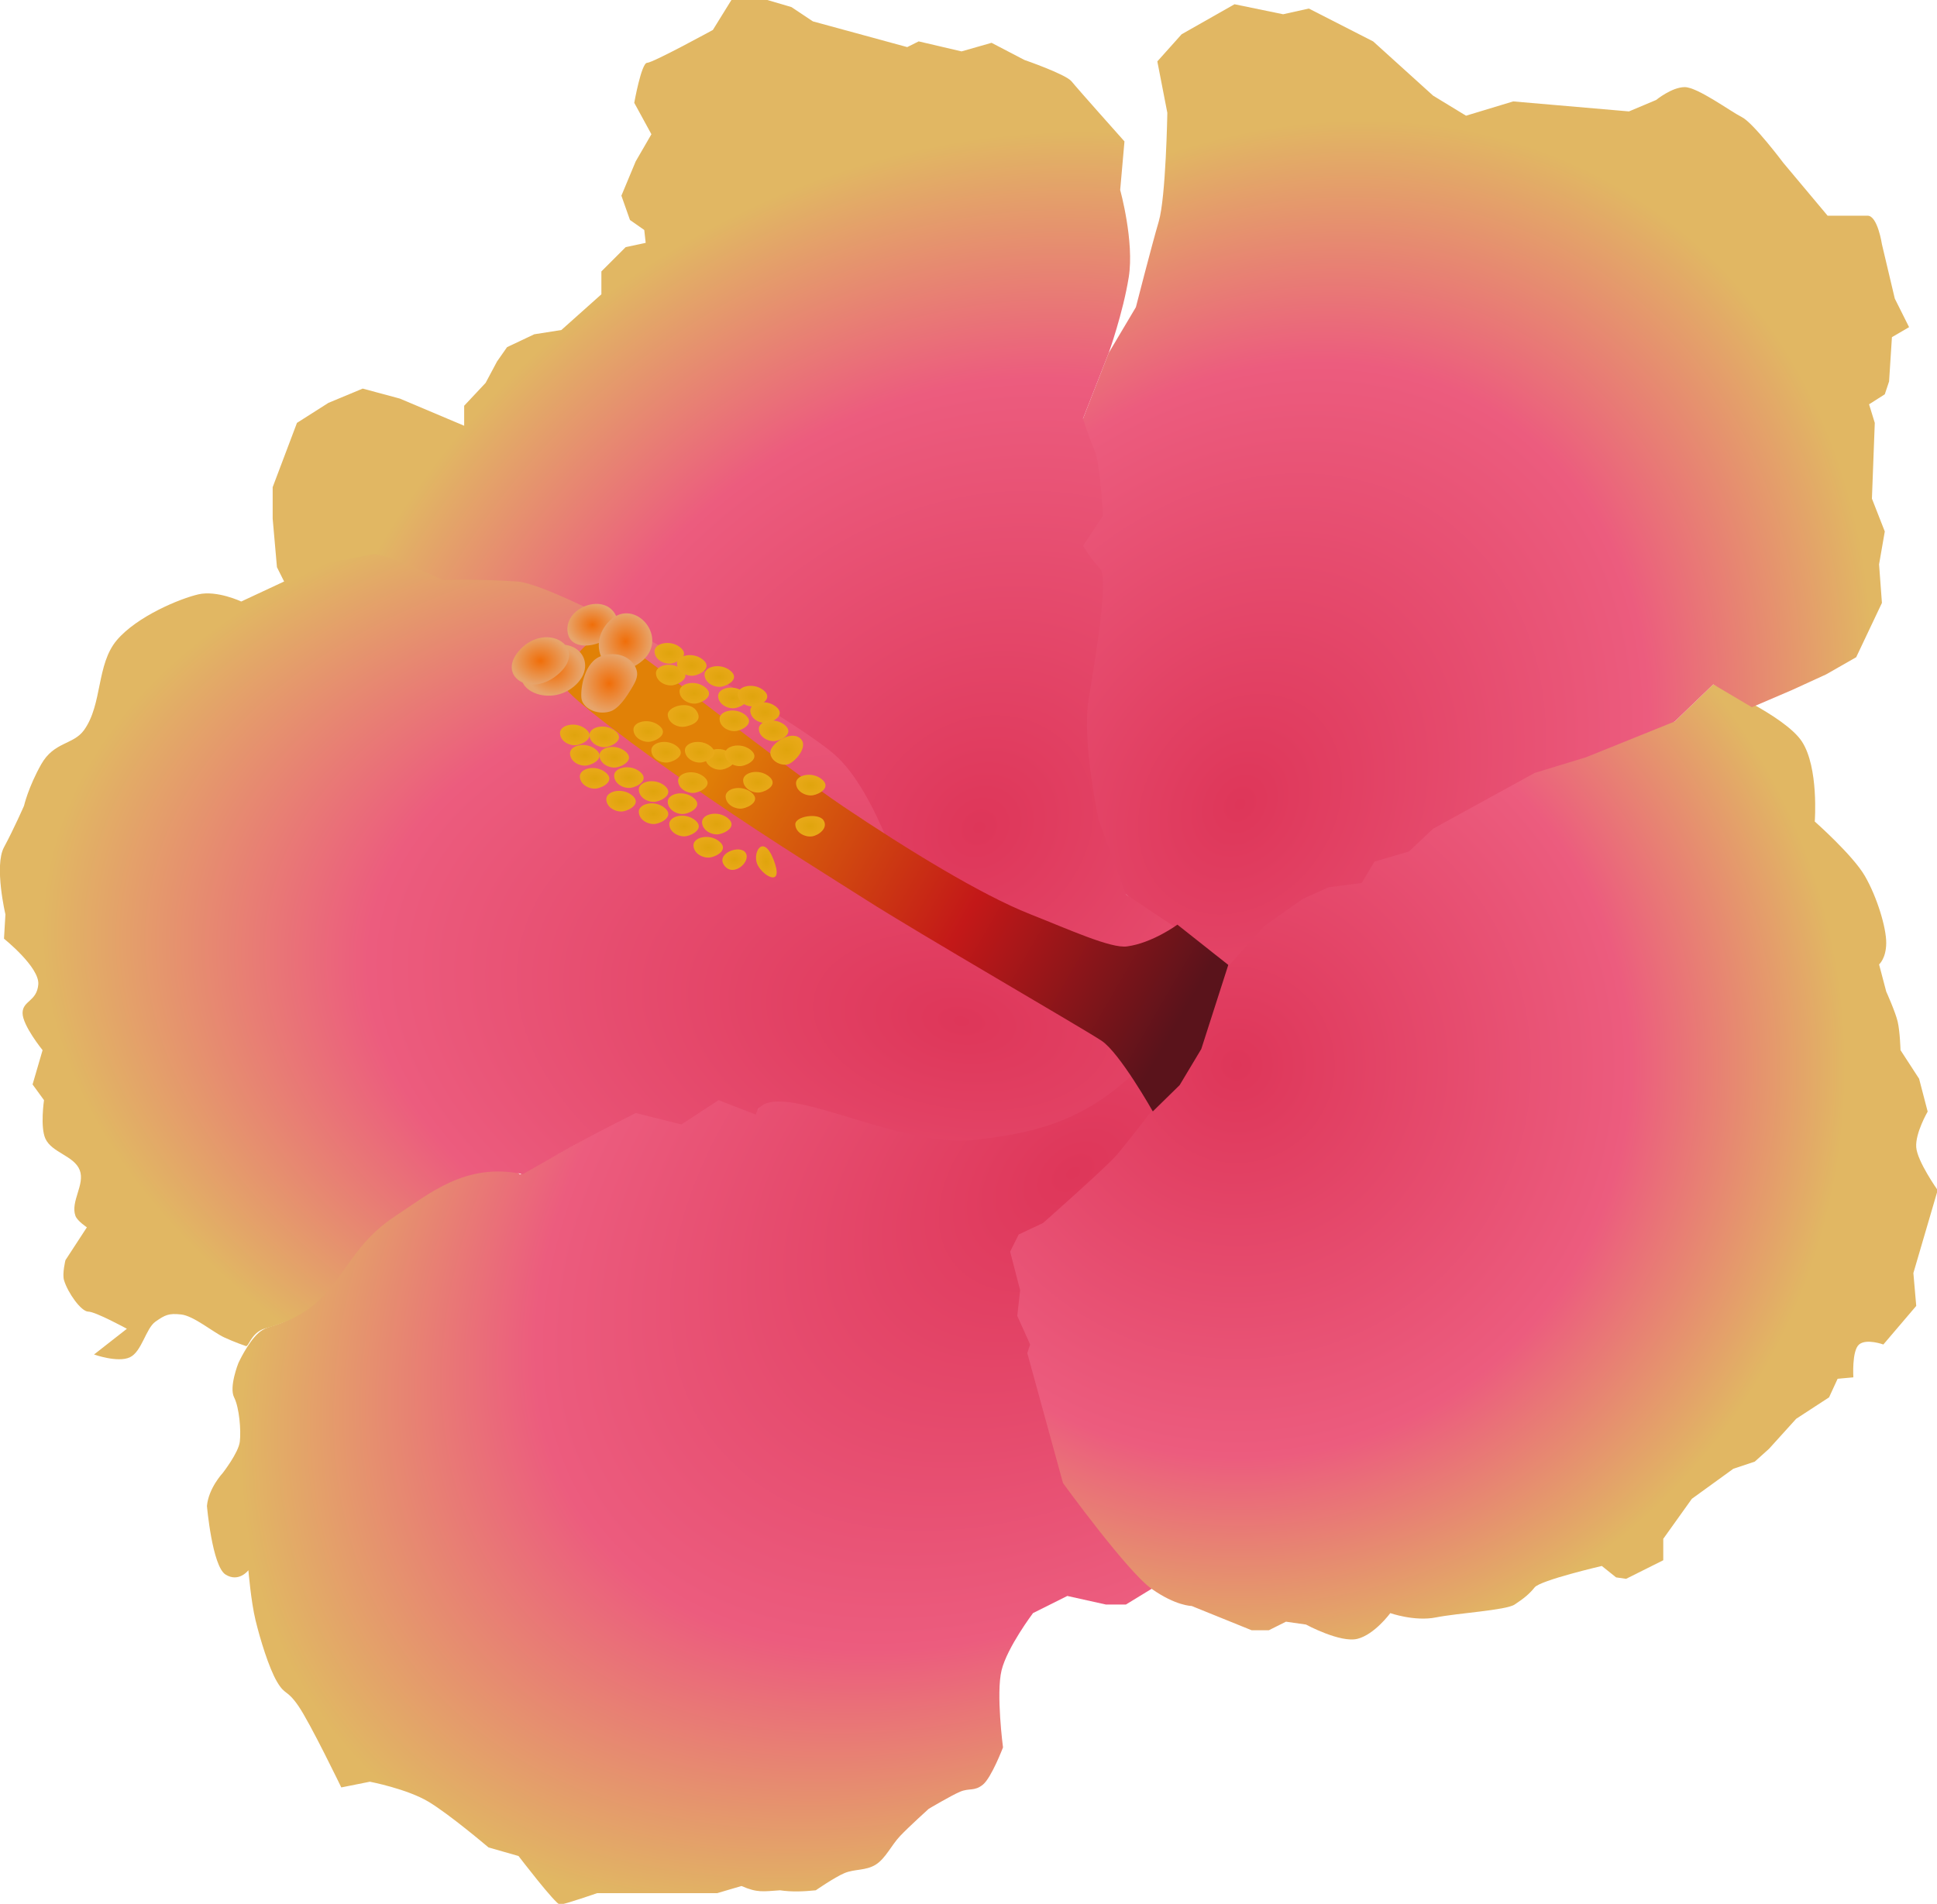
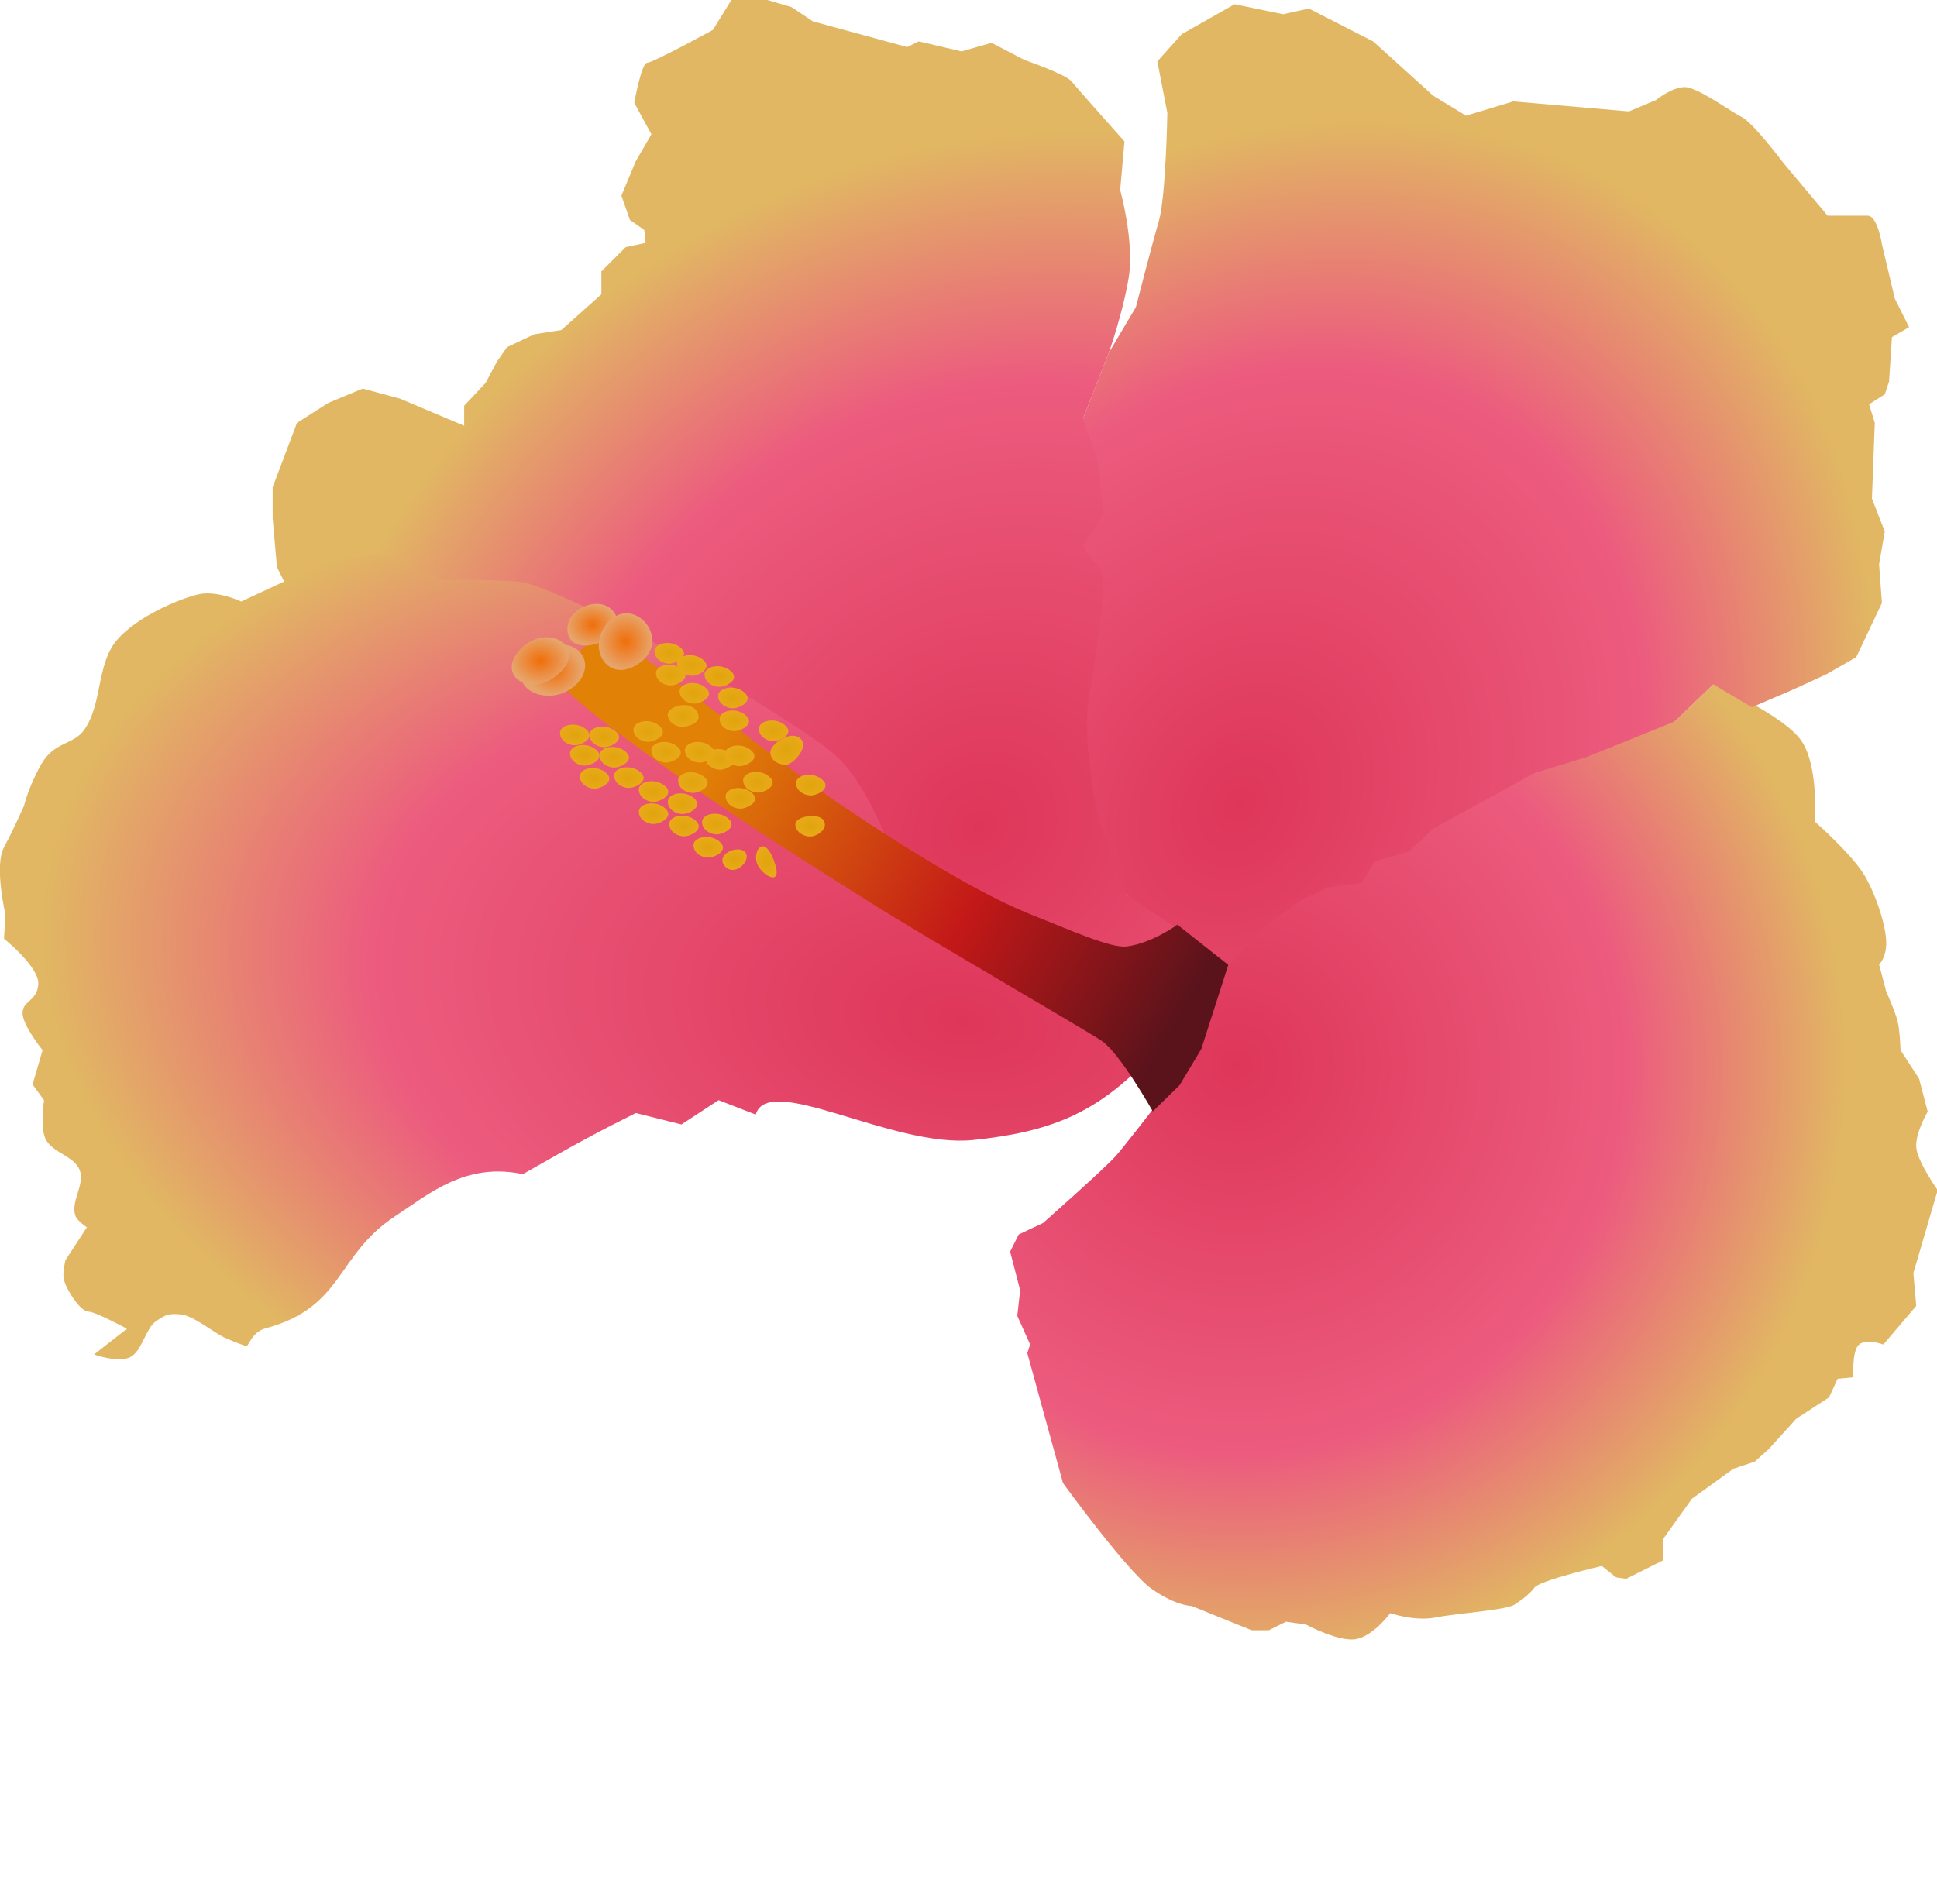
<svg xmlns="http://www.w3.org/2000/svg" xmlns:ns1="http://www.inkscape.org/namespaces/inkscape" xmlns:ns2="http://sodipodi.sourceforge.net/DTD/sodipodi-0.dtd" xmlns:xlink="http://www.w3.org/1999/xlink" width="136.779mm" height="134.472mm" viewBox="0 0 136.779 134.472" version="1.1" id="svg8" ns1:version="0.92.2 (5c3e80d, 2017-08-06)" ns2:docname="hybiscus.svg">
  <defs id="defs2">
    <linearGradient ns1:collect="always" id="linearGradient6151">
      <stop style="stop-color:#5a131b;stop-opacity:1" offset="0" id="stop6147" />
      <stop id="stop6155" offset="0.439" style="stop-color:#c31818;stop-opacity:1" />
      <stop style="stop-color:#e18106;stop-opacity:1" offset="1" id="stop6149" />
    </linearGradient>
    <linearGradient ns1:collect="always" id="linearGradient5211">
      <stop style="stop-color:#e0a40d;stop-opacity:1" offset="0" id="stop5207" />
      <stop style="stop-color:#e9a919;stop-opacity:1" offset="1" id="stop5209" />
    </linearGradient>
    <linearGradient ns1:collect="always" id="linearGradient4860">
      <stop style="stop-color:#f06e09;stop-opacity:1" offset="0" id="stop4856" />
      <stop style="stop-color:#e7a56c;stop-opacity:1" offset="1" id="stop4858" />
    </linearGradient>
    <linearGradient ns1:collect="always" id="linearGradient4524">
      <stop style="stop-color:#de3659;stop-opacity:1" offset="0" id="stop4520" />
      <stop id="stop4538" offset="0.645" style="stop-color:#ec5c7e;stop-opacity:1" />
      <stop style="stop-color:#e1b763;stop-opacity:1" offset="1" id="stop4522" />
    </linearGradient>
    <radialGradient ns1:collect="always" xlink:href="#linearGradient4524" id="radialGradient4562" cx="246.221" cy="250.734" fx="246.221" fy="250.734" r="122.794" gradientTransform="matrix(1.061,0.774,-0.771,1.057,182.828,-201.939)" gradientUnits="userSpaceOnUse" />
    <radialGradient ns1:collect="always" xlink:href="#linearGradient4524" id="radialGradient4570" cx="251.669" cy="176.268" fx="251.669" fy="176.268" r="116.193" gradientTransform="matrix(1.104,0.746,-0.924,1.367,136.704,-244.017)" gradientUnits="userSpaceOnUse" />
    <radialGradient ns1:collect="always" xlink:href="#linearGradient4524" id="radialGradient4580" cx="182.727" cy="183.185" fx="182.727" fy="183.185" r="120.734" gradientTransform="matrix(1.226,-1.095,0.948,1.062,-214.978,196.396)" gradientUnits="userSpaceOnUse" />
    <radialGradient ns1:collect="always" xlink:href="#linearGradient4860" id="radialGradient4862" cx="80.415" cy="137.212" fx="80.415" fy="137.212" r="6.761" gradientTransform="matrix(1,0,0,0.835,0,22.666)" gradientUnits="userSpaceOnUse" />
    <radialGradient ns1:collect="always" xlink:href="#linearGradient4860" id="radialGradient4878" cx="89.162" cy="141.683" fx="89.162" fy="141.683" r="7.076" gradientTransform="matrix(1,0,0,1.058,0,-8.288)" gradientUnits="userSpaceOnUse" />
    <radialGradient ns1:collect="always" xlink:href="#linearGradient4860" id="radialGradient4886" cx="84.843" cy="152.728" fx="84.843" fy="152.728" r="7.524" gradientTransform="matrix(1,0,0,1.044,0,-6.711)" gradientUnits="userSpaceOnUse" />
    <radialGradient ns1:collect="always" xlink:href="#linearGradient4860" id="radialGradient4910" cx="70.202" cy="149.345" fx="70.202" fy="149.345" r="7.474" gradientTransform="matrix(1,0,0,0.872,0,19.066)" gradientUnits="userSpaceOnUse" />
    <radialGradient ns1:collect="always" xlink:href="#linearGradient4860" id="radialGradient4918" cx="66.645" cy="146.778" fx="66.645" fy="146.778" r="7.715" gradientTransform="matrix(1,0,0,0.828,0,25.21)" gradientUnits="userSpaceOnUse" />
    <filter ns1:collect="always" style="color-interpolation-filters:sRGB" id="filter4976" x="-0.099" width="1.197" y="-0.119" height="1.239">
      <feGaussianBlur ns1:collect="always" stdDeviation="0.623" id="feGaussianBlur4978" />
    </filter>
    <filter ns1:collect="always" style="color-interpolation-filters:sRGB" id="filter5028" x="-0.101" width="1.202" y="-0.116" height="1.232">
      <feGaussianBlur ns1:collect="always" stdDeviation="0.63" id="feGaussianBlur5030" />
    </filter>
    <filter ns1:collect="always" style="color-interpolation-filters:sRGB" id="filter5080" x="-0.123" width="1.245" y="-0.117" height="1.235">
      <feGaussianBlur ns1:collect="always" stdDeviation="0.756" id="feGaussianBlur5082" />
    </filter>
    <filter ns1:collect="always" style="color-interpolation-filters:sRGB" id="filter5136" x="-0.124" width="1.247" y="-0.117" height="1.233">
      <feGaussianBlur ns1:collect="always" stdDeviation="0.728" id="feGaussianBlur5138" />
    </filter>
    <filter ns1:collect="always" style="color-interpolation-filters:sRGB" id="filter5196" x="-0.11" width="1.22" y="-0.132" height="1.264">
      <feGaussianBlur ns1:collect="always" stdDeviation="0.607" id="feGaussianBlur5198" />
    </filter>
    <radialGradient ns1:collect="always" xlink:href="#linearGradient5211" id="radialGradient5213" cx="113.96" cy="150.912" fx="113.96" fy="150.912" r="4.034" gradientTransform="matrix(1,0,0,0.71,0,43.786)" gradientUnits="userSpaceOnUse" />
    <filter ns1:collect="always" style="color-interpolation-filters:sRGB" id="filter5255" x="-0.102" width="1.204" y="-0.146" height="1.291">
      <feGaussianBlur ns1:collect="always" stdDeviation="0.332" id="feGaussianBlur5257" />
    </filter>
    <radialGradient ns1:collect="always" xlink:href="#linearGradient5211" id="radialGradient5273" cx="106.684" cy="147.983" fx="106.684" fy="147.983" r="3.902" gradientTransform="matrix(1,0,0,0.7,0,44.408)" gradientUnits="userSpaceOnUse" />
    <filter ns1:collect="always" style="color-interpolation-filters:sRGB" id="filter5315" x="-0.102" width="1.204" y="-0.146" height="1.291">
      <feGaussianBlur ns1:collect="always" stdDeviation="0.332" id="feGaussianBlur5317" />
    </filter>
    <radialGradient ns1:collect="always" xlink:href="#linearGradient5211" id="radialGradient5325" cx="100.731" cy="144.77" fx="100.731" fy="144.77" r="4.034" gradientTransform="matrix(1,0,0,0.71,0,42.004)" gradientUnits="userSpaceOnUse" />
    <radialGradient ns1:collect="always" xlink:href="#linearGradient5211" id="radialGradient5393" cx="101.109" cy="150.534" fx="101.109" fy="150.534" r="3.902" gradientTransform="matrix(1,0,0,0.7,0,45.174)" gradientUnits="userSpaceOnUse" />
    <filter ns1:collect="always" style="color-interpolation-filters:sRGB" id="filter5455" x="-0.102" width="1.204" y="-0.146" height="1.291">
      <feGaussianBlur ns1:collect="always" stdDeviation="0.332" id="feGaussianBlur5457" />
    </filter>
    <radialGradient ns1:collect="always" xlink:href="#linearGradient5211" id="radialGradient5469" cx="131.787" cy="170.41" fx="131.787" fy="170.41" r="4.474" gradientTransform="matrix(1,0,0,0.886,0,19.362)" gradientUnits="userSpaceOnUse" />
    <radialGradient ns1:collect="always" xlink:href="#linearGradient5211" id="radialGradient5471" cx="128.323" cy="165.275" fx="128.323" fy="165.275" r="4.034" gradientTransform="matrix(1,0,0,0.71,0,47.954)" gradientUnits="userSpaceOnUse" />
    <radialGradient ns1:collect="always" xlink:href="#linearGradient5211" id="radialGradient5473" cx="126.055" cy="160.456" fx="126.055" fy="160.456" r="4.034" gradientTransform="matrix(1,0,0,0.71,0,46.555)" gradientUnits="userSpaceOnUse" />
    <radialGradient ns1:collect="always" xlink:href="#linearGradient5211" id="radialGradient5475" cx="122.748" cy="156.109" fx="122.748" fy="156.109" r="4.034" gradientTransform="matrix(1,0,0,0.71,0,45.294)" gradientUnits="userSpaceOnUse" />
    <radialGradient ns1:collect="always" xlink:href="#linearGradient5211" id="radialGradient5477" cx="117.551" cy="156.582" fx="117.551" fy="156.582" r="4.034" gradientTransform="matrix(1,0,0,0.71,0,45.431)" gradientUnits="userSpaceOnUse" />
    <radialGradient ns1:collect="always" xlink:href="#linearGradient5211" id="radialGradient5479" cx="107.345" cy="155.353" fx="107.345" fy="155.353" r="4.034" gradientTransform="matrix(1,0,0,0.71,0,45.075)" gradientUnits="userSpaceOnUse" />
    <filter ns1:collect="always" style="color-interpolation-filters:sRGB" id="filter5896" x="-0.125" width="1.251" y="-0.179" height="1.358">
      <feGaussianBlur ns1:collect="always" stdDeviation="0.407" id="feGaussianBlur5898" />
    </filter>
    <filter ns1:collect="always" style="color-interpolation-filters:sRGB" id="filter5908" x="-0.113" width="1.225" y="-0.128" height="1.255">
      <feGaussianBlur ns1:collect="always" stdDeviation="0.407" id="feGaussianBlur5910" />
    </filter>
    <radialGradient ns1:collect="always" xlink:href="#linearGradient5211" id="radialGradient5945" cx="126.403" cy="199.945" fx="126.403" fy="199.945" r="2.73" gradientTransform="matrix(1,0,0,1.504,0,-100.797)" gradientUnits="userSpaceOnUse" />
    <radialGradient ns1:collect="always" xlink:href="#linearGradient5211" id="radialGradient5947" cx="117.995" cy="199.362" fx="117.995" fy="199.362" r="3.217" gradientTransform="matrix(1,0,0,0.842,0,31.449)" gradientUnits="userSpaceOnUse" />
    <radialGradient ns1:collect="always" xlink:href="#linearGradient5211" id="radialGradient5949" cx="111.03" cy="196.08" fx="111.03" fy="196.08" r="3.902" gradientTransform="matrix(1,0,0,0.7,0,58.841)" gradientUnits="userSpaceOnUse" />
    <radialGradient ns1:collect="always" xlink:href="#linearGradient5211" id="radialGradient5951" cx="113.298" cy="189.938" fx="113.298" fy="189.938" r="3.902" gradientTransform="matrix(1,0,0,0.7,0,56.998)" gradientUnits="userSpaceOnUse" />
    <radialGradient ns1:collect="always" xlink:href="#linearGradient5211" id="radialGradient5953" cx="106.967" cy="178.977" fx="106.967" fy="178.977" r="3.902" gradientTransform="matrix(1,0,0,0.7,0,53.709)" gradientUnits="userSpaceOnUse" />
    <radialGradient ns1:collect="always" xlink:href="#linearGradient5211" id="radialGradient5955" cx="104.227" cy="184.552" fx="104.227" fy="184.552" r="3.902" gradientTransform="matrix(1,0,0,0.7,0,55.382)" gradientUnits="userSpaceOnUse" />
    <radialGradient ns1:collect="always" xlink:href="#linearGradient5211" id="radialGradient5957" cx="104.63" cy="190.46" fx="104.63" fy="190.46" r="3.902" gradientTransform="matrix(1,0,0,0.7,0,57.155)" gradientUnits="userSpaceOnUse" />
    <radialGradient ns1:collect="always" xlink:href="#linearGradient5211" id="radialGradient5959" cx="96.573" cy="187.198" fx="96.573" fy="187.198" r="3.902" gradientTransform="matrix(1,0,0,0.7,0,56.176)" gradientUnits="userSpaceOnUse" />
    <radialGradient ns1:collect="always" xlink:href="#linearGradient5211" id="radialGradient5961" cx="96.573" cy="181.339" fx="96.573" fy="181.339" r="3.902" gradientTransform="matrix(1,0,0,0.7,0,54.418)" gradientUnits="userSpaceOnUse" />
    <radialGradient ns1:collect="always" xlink:href="#linearGradient5211" id="radialGradient5963" cx="90.053" cy="177.654" fx="90.053" fy="177.654" r="3.902" gradientTransform="matrix(1,0,0,0.7,0,53.312)" gradientUnits="userSpaceOnUse" />
    <radialGradient ns1:collect="always" xlink:href="#linearGradient5211" id="radialGradient5965" cx="87.974" cy="183.891" fx="87.974" fy="183.891" r="3.902" gradientTransform="matrix(1,0,0,0.7,0,55.183)" gradientUnits="userSpaceOnUse" />
    <radialGradient ns1:collect="always" xlink:href="#linearGradient5211" id="radialGradient5967" cx="80.981" cy="177.843" fx="80.981" fy="177.843" r="3.902" gradientTransform="matrix(1,0,0,0.7,0,53.369)" gradientUnits="userSpaceOnUse" />
    <radialGradient ns1:collect="always" xlink:href="#linearGradient5211" id="radialGradient5969" cx="86.179" cy="172.268" fx="86.179" fy="172.268" r="3.902" gradientTransform="matrix(1,0,0,0.7,0,51.696)" gradientUnits="userSpaceOnUse" />
    <radialGradient ns1:collect="always" xlink:href="#linearGradient5211" id="radialGradient5971" cx="78.378" cy="171.756" fx="78.378" fy="171.756" r="3.902" gradientTransform="matrix(1,0,0,0.7,0,51.542)" gradientUnits="userSpaceOnUse" />
    <radialGradient ns1:collect="always" xlink:href="#linearGradient5211" id="radialGradient5973" cx="83.533" cy="166.882" fx="83.533" fy="166.882" r="3.902" gradientTransform="matrix(1,0,0,0.7,0,50.079)" gradientUnits="userSpaceOnUse" />
    <radialGradient ns1:collect="always" xlink:href="#linearGradient5211" id="radialGradient5975" cx="75.732" cy="166.37" fx="75.732" fy="166.37" r="3.902" gradientTransform="matrix(1,0,0,0.7,0,49.926)" gradientUnits="userSpaceOnUse" />
    <radialGradient ns1:collect="always" xlink:href="#linearGradient5211" id="radialGradient6063" cx="104.41" cy="161.35" fx="104.41" fy="161.35" r="4.084" gradientTransform="matrix(1,0,0,0.704,0,47.736)" gradientUnits="userSpaceOnUse" />
    <radialGradient ns1:collect="always" xlink:href="#linearGradient5211" id="radialGradient6065" cx="117.929" cy="162.629" fx="117.929" fy="162.629" r="3.902" gradientTransform="matrix(1,0,0,0.7,0,48.803)" gradientUnits="userSpaceOnUse" />
    <radialGradient ns1:collect="always" xlink:href="#linearGradient5211" id="radialGradient6067" cx="138.15" cy="179.638" fx="138.15" fy="179.638" r="3.902" gradientTransform="matrix(1,0,0,0.7,0,53.907)" gradientUnits="userSpaceOnUse" />
    <radialGradient ns1:collect="always" xlink:href="#linearGradient5211" id="radialGradient6069" cx="137.974" cy="190.526" fx="137.974" fy="190.526" r="3.914" gradientTransform="matrix(1,0,0,0.692,0,58.592)" gradientUnits="userSpaceOnUse" />
    <radialGradient ns1:collect="always" xlink:href="#linearGradient5211" id="radialGradient6071" cx="119.535" cy="183.135" fx="119.535" fy="183.135" r="3.902" gradientTransform="matrix(1,0,0,0.7,0,54.957)" gradientUnits="userSpaceOnUse" />
    <radialGradient ns1:collect="always" xlink:href="#linearGradient5211" id="radialGradient6073" cx="124.165" cy="178.882" fx="124.165" fy="178.882" r="3.902" gradientTransform="matrix(1,0,0,0.7,0,53.681)" gradientUnits="userSpaceOnUse" />
    <radialGradient ns1:collect="always" xlink:href="#linearGradient5211" id="radialGradient6075" cx="119.346" cy="171.89" fx="119.346" fy="171.89" r="3.902" gradientTransform="matrix(1,0,0,0.7,0,51.582)" gradientUnits="userSpaceOnUse" />
    <radialGradient ns1:collect="always" xlink:href="#linearGradient5211" id="radialGradient6077" cx="108.763" cy="170.945" fx="108.763" fy="170.945" r="3.902" gradientTransform="matrix(1,0,0,0.7,0,51.299)" gradientUnits="userSpaceOnUse" />
    <radialGradient ns1:collect="always" xlink:href="#linearGradient5211" id="radialGradient6079" cx="99.88" cy="170.945" fx="99.88" fy="170.945" r="3.902" gradientTransform="matrix(1,0,0,0.7,0,51.299)" gradientUnits="userSpaceOnUse" />
    <radialGradient ns1:collect="always" xlink:href="#linearGradient5211" id="radialGradient6081" cx="95.156" cy="165.464" fx="95.156" fy="165.464" r="3.902" gradientTransform="matrix(1,0,0,0.7,0,49.654)" gradientUnits="userSpaceOnUse" />
    <radialGradient ns1:collect="always" xlink:href="#linearGradient5211" id="radialGradient6093" cx="114.149" cy="172.835" fx="114.149" fy="172.835" r="4.034" gradientTransform="matrix(1,0,0,0.71,0,50.147)" gradientUnits="userSpaceOnUse" />
    <filter ns1:collect="always" style="color-interpolation-filters:sRGB" id="filter6135" x="-0.102" width="1.204" y="-0.146" height="1.291">
      <feGaussianBlur ns1:collect="always" stdDeviation="0.332" id="feGaussianBlur6137" />
    </filter>
    <linearGradient ns1:collect="always" xlink:href="#linearGradient6151" id="linearGradient6153" x1="234.1" y1="244.84" x2="111.504" y2="173.536" gradientUnits="userSpaceOnUse" gradientTransform="translate(-0.057,-0.388)" />
    <filter ns1:collect="always" style="color-interpolation-filters:sRGB" id="filter6197" x="-0.102" width="1.204" y="-0.146" height="1.291">
      <feGaussianBlur ns1:collect="always" stdDeviation="0.332" id="feGaussianBlur6199" />
    </filter>
    <filter ns1:collect="always" style="color-interpolation-filters:sRGB" id="filter6245" x="-0.102" width="1.204" y="-0.146" height="1.291">
      <feGaussianBlur ns1:collect="always" stdDeviation="0.332" id="feGaussianBlur6247" />
    </filter>
    <filter ns1:collect="always" style="color-interpolation-filters:sRGB" id="filter6321" x="-0.102" width="1.204" y="-0.145" height="1.29">
      <feGaussianBlur ns1:collect="always" stdDeviation="0.348" id="feGaussianBlur6323" />
    </filter>
    <filter ns1:collect="always" style="color-interpolation-filters:sRGB" id="filter6377" x="-0.102" width="1.204" y="-0.146" height="1.291">
      <feGaussianBlur ns1:collect="always" stdDeviation="0.332" id="feGaussianBlur6379" />
    </filter>
    <filter ns1:collect="always" style="color-interpolation-filters:sRGB" id="filter6433" x="-0.102" width="1.204" y="-0.146" height="1.291">
      <feGaussianBlur ns1:collect="always" stdDeviation="0.332" id="feGaussianBlur6435" />
    </filter>
    <filter ns1:collect="always" style="color-interpolation-filters:sRGB" id="filter6489" x="-0.112" width="1.224" y="-0.16" height="1.321">
      <feGaussianBlur ns1:collect="always" stdDeviation="0.365" id="feGaussianBlur6491" />
    </filter>
    <filter ns1:collect="always" style="color-interpolation-filters:sRGB" id="filter6533" x="-0.102" width="1.204" y="-0.146" height="1.291">
      <feGaussianBlur ns1:collect="always" stdDeviation="0.332" id="feGaussianBlur6535" />
    </filter>
    <filter ns1:collect="always" style="color-interpolation-filters:sRGB" id="filter6553" x="-0.102" width="1.204" y="-0.146" height="1.291">
      <feGaussianBlur ns1:collect="always" stdDeviation="0.332" id="feGaussianBlur6555" />
    </filter>
    <filter ns1:collect="always" style="color-interpolation-filters:sRGB" id="filter6605" x="-0.102" width="1.204" y="-0.146" height="1.291">
      <feGaussianBlur ns1:collect="always" stdDeviation="0.332" id="feGaussianBlur6607" />
    </filter>
    <filter ns1:collect="always" style="color-interpolation-filters:sRGB" id="filter6649" x="-0.102" width="1.204" y="-0.146" height="1.291">
      <feGaussianBlur ns1:collect="always" stdDeviation="0.332" id="feGaussianBlur6651" />
    </filter>
    <filter ns1:collect="always" style="color-interpolation-filters:sRGB" id="filter6669" x="-0.105" width="1.21" y="-0.15" height="1.3">
      <feGaussianBlur ns1:collect="always" stdDeviation="0.342" id="feGaussianBlur6671" />
    </filter>
    <filter ns1:collect="always" style="color-interpolation-filters:sRGB" id="filter6685" x="-0.105" width="1.21" y="-0.15" height="1.3">
      <feGaussianBlur ns1:collect="always" stdDeviation="0.342" id="feGaussianBlur6687" />
    </filter>
    <filter ns1:collect="always" style="color-interpolation-filters:sRGB" id="filter6705" x="-0.105" width="1.21" y="-0.15" height="1.3">
      <feGaussianBlur ns1:collect="always" stdDeviation="0.342" id="feGaussianBlur6707" />
    </filter>
    <filter ns1:collect="always" style="color-interpolation-filters:sRGB" id="filter6713" x="-0.102" width="1.204" y="-0.146" height="1.291">
      <feGaussianBlur ns1:collect="always" stdDeviation="0.332" id="feGaussianBlur6715" />
    </filter>
    <filter ns1:collect="always" style="color-interpolation-filters:sRGB" id="filter6757" x="-0.102" width="1.204" y="-0.146" height="1.291">
      <feGaussianBlur ns1:collect="always" stdDeviation="0.332" id="feGaussianBlur6759" />
    </filter>
    <filter ns1:collect="always" style="color-interpolation-filters:sRGB" id="filter6817" x="-0.102" width="1.204" y="-0.146" height="1.291">
      <feGaussianBlur ns1:collect="always" stdDeviation="0.332" id="feGaussianBlur6819" />
    </filter>
    <filter ns1:collect="always" style="color-interpolation-filters:sRGB" id="filter6861" x="-0.102" width="1.204" y="-0.146" height="1.291">
      <feGaussianBlur ns1:collect="always" stdDeviation="0.332" id="feGaussianBlur6863" />
    </filter>
    <filter ns1:collect="always" style="color-interpolation-filters:sRGB" id="filter6917" x="-0.102" width="1.204" y="-0.146" height="1.291">
      <feGaussianBlur ns1:collect="always" stdDeviation="0.332" id="feGaussianBlur6919" />
    </filter>
    <filter ns1:collect="always" style="color-interpolation-filters:sRGB" id="filter6961" x="-0.102" width="1.204" y="-0.146" height="1.291">
      <feGaussianBlur ns1:collect="always" stdDeviation="0.332" id="feGaussianBlur6963" />
    </filter>
    <filter ns1:collect="always" style="color-interpolation-filters:sRGB" id="filter7013" x="-0.112" width="1.224" y="-0.16" height="1.321">
      <feGaussianBlur ns1:collect="always" stdDeviation="0.365" id="feGaussianBlur7015" />
    </filter>
    <filter ns1:collect="always" style="color-interpolation-filters:sRGB" id="filter7065" x="-0.102" width="1.203" y="-0.147" height="1.293">
      <feGaussianBlur ns1:collect="always" stdDeviation="0.331" id="feGaussianBlur7067" />
    </filter>
    <filter ns1:collect="always" style="color-interpolation-filters:sRGB" id="filter7101" x="-0.105" width="1.21" y="-0.07" height="1.14">
      <feGaussianBlur ns1:collect="always" stdDeviation="0.239" id="feGaussianBlur7103" />
    </filter>
    <filter ns1:collect="always" style="color-interpolation-filters:sRGB" id="filter7145" x="-0.102" width="1.204" y="-0.146" height="1.291">
      <feGaussianBlur ns1:collect="always" stdDeviation="0.332" id="feGaussianBlur7147" />
    </filter>
    <filter ns1:collect="always" style="color-interpolation-filters:sRGB" id="filter7201" x="-0.102" width="1.204" y="-0.146" height="1.291">
      <feGaussianBlur ns1:collect="always" stdDeviation="0.332" id="feGaussianBlur7203" />
    </filter>
    <filter ns1:collect="always" style="color-interpolation-filters:sRGB" id="filter7249" x="-0.111" width="1.221" y="-0.131" height="1.262">
      <feGaussianBlur ns1:collect="always" stdDeviation="0.296" id="feGaussianBlur7251" />
    </filter>
    <filter ns1:collect="always" style="color-interpolation-filters:sRGB" id="filter7293" x="-0.102" width="1.204" y="-0.146" height="1.291">
      <feGaussianBlur ns1:collect="always" stdDeviation="0.332" id="feGaussianBlur7295" />
    </filter>
    <filter ns1:collect="always" style="color-interpolation-filters:sRGB" id="filter7345" x="-0.112" width="1.224" y="-0.16" height="1.321">
      <feGaussianBlur ns1:collect="always" stdDeviation="0.365" id="feGaussianBlur7347" />
    </filter>
    <filter ns1:collect="always" style="color-interpolation-filters:sRGB" id="filter7389" x="-0.102" width="1.204" y="-0.146" height="1.291">
      <feGaussianBlur ns1:collect="always" stdDeviation="0.332" id="feGaussianBlur7391" />
    </filter>
    <filter ns1:collect="always" style="color-interpolation-filters:sRGB" id="filter7449" x="-0.102" width="1.204" y="-0.146" height="1.291">
      <feGaussianBlur ns1:collect="always" stdDeviation="0.332" id="feGaussianBlur7451" />
    </filter>
    <filter ns1:collect="always" style="color-interpolation-filters:sRGB" id="filter7505" x="-0.102" width="1.204" y="-0.146" height="1.291">
      <feGaussianBlur ns1:collect="always" stdDeviation="0.332" id="feGaussianBlur7507" />
    </filter>
    <filter ns1:collect="always" style="color-interpolation-filters:sRGB" id="filter7549" x="-0.102" width="1.204" y="-0.146" height="1.291">
      <feGaussianBlur ns1:collect="always" stdDeviation="0.332" id="feGaussianBlur7551" />
    </filter>
    <radialGradient ns1:collect="always" xlink:href="#linearGradient4524" id="radialGradient1043" cx="178.023" cy="249.632" fx="178.023" fy="249.632" r="152.03" gradientTransform="matrix(-1.593,-0.239,0.14,-0.937,426.584,518.514)" gradientUnits="userSpaceOnUse" />
    <radialGradient ns1:collect="always" xlink:href="#linearGradient4524" id="radialGradient1051" cx="-59.624" cy="373.532" fx="-59.624" fy="373.532" r="132.993" gradientTransform="matrix(-1.491,1.087,-0.723,-0.991,388.717,717.228)" gradientUnits="userSpaceOnUse" />
  </defs>
  <ns2:namedview id="base" pagecolor="#ffffff" bordercolor="#666666" borderopacity="1.0" ns1:pageopacity="0.0" ns1:pageshadow="2" ns1:zoom="0.35" ns1:cx="1496.4926" ns1:cy="284.82298" ns1:document-units="mm" ns1:current-layer="layer3" showgrid="false" ns1:snap-grids="false" ns1:snap-to-guides="false" ns1:snap-nodes="true" ns1:snap-bbox="true" ns1:snap-intersection-paths="false" ns1:object-nodes="false" ns1:window-width="1920" ns1:window-height="1014" ns1:window-x="0" ns1:window-y="0" ns1:window-maximized="1" ns1:object-paths="true" />
  <g ns1:groupmode="layer" id="layer3" ns1:label="レイヤー 3" style="display:inline" transform="translate(76.303,-341.311)">
    <g id="g1076" transform="matrix(0.267,0,0,0.267,-55.938,348.8)">
-       <path ns2:nodetypes="czzzzzzzcczzzzczzcszczzzcczccsccccczzzczzczccccccccc" ns1:connector-curvature="0" id="path21" d="m 228.298,245.973 c 0,0 -8.063,13.148 -14.741,17.387 -6.678,4.239 -10.961,5.67 -23.812,6.426 -12.851,0.756 -25.324,1.512 -32.884,-0.378 -7.56,-1.89 -21.62,-8.483 -27.592,-7.56 -5.973,0.924 -3.524,3.897 -6.426,4.158 -2.902,0.261 -5.266,-3.886 -9.071,-3.78 -3.806,0.106 -8.139,5.693 -11.717,5.67 -3.578,-0.023 3.024,-0.756 -9.827,-3.024 -6.618,4.708 -30.994,17.765 -30.994,17.765 0,0 -1.829,-2.176 -7.938,-1.512 -6.108,0.664 -17.868,5.13 -26.458,11.339 -8.59,6.209 -16.745,21.165 -23.057,26.08 -6.311,4.915 -8.894,3.523 -11.717,6.048 -2.823,2.525 -5.292,7.938 -5.292,7.938 0,0 -2.526,6.334 -1.134,9.071 1.392,2.738 1.86,8.754 1.512,11.717 -0.349,2.963 -4.536,8.315 -4.536,8.315 0,0 -3.728,3.974 -4.158,8.693 0,0 1.392,15.932 4.914,18.143 3.522,2.211 6.048,-1.134 6.048,-1.134 0,0 0.685,8.278 1.89,13.229 1.205,4.952 3.5,12.544 5.67,16.253 2.17,3.709 2.555,1.909 5.67,6.426 3.114,4.516 11.339,21.545 11.339,21.545 l 7.56,-1.512 c 0,0 9.827,1.89 15.497,5.292 5.67,3.402 15.875,12.095 15.875,12.095 l 7.938,2.268 c 0,0 9.827,12.851 10.961,12.851 1.134,0 9.827,-3.024 9.827,-3.024 h 31.75 l 6.426,-1.89 c 4.217,1.84 5.734,1.432 10.205,1.134 3.186,0.473 6.277,0.317 9.449,0 0,0 4.887,-3.395 7.56,-4.536 2.673,-1.141 5.708,-0.61 8.315,-2.268 2.608,-1.658 4.095,-5.096 6.426,-7.56 2.331,-2.463 7.56,-7.182 7.56,-7.182 0,0 5.89,-3.507 8.315,-4.536 2.426,-1.029 3.798,-0.034 6.048,-1.89 2.249,-1.856 5.292,-9.827 5.292,-9.827 0,0 -1.883,-14.316 -0.378,-20.411 1.506,-6.095 8.315,-15.119 8.315,-15.119 l 9.071,-4.536 10.205,2.268 h 5.292 l 6.804,-4.158 15.875,-30.238 -5.67,-48.003 -6.481,-52.152 z" style="display:inline;fill:url(#radialGradient1051);fill-opacity:1;stroke:none;stroke-width:0.265px;stroke-linecap:butt;stroke-linejoin:miter;stroke-opacity:1" />
      <path ns2:nodetypes="cccsccccccccccccccccccscccccccccccccczcccczccczcczzczccccc" ns1:connector-curvature="0" id="path4510" d="m 249.086,216.869 c 0,0 -1e-5,9.449 -1.89,13.985 -1.89,4.536 -4.536,17.009 -8.315,21.545 -1.486,1.783 -4.432,5.552 -7.645,9.677 -4.959,6.368 -10.553,13.583 -12.388,15.647 -3.024,3.402 -19.277,17.765 -19.277,17.765 l -6.426,3.024 -2.268,4.536 2.646,10.205 -0.756,6.804 3.402,7.56 -0.756,2.268 9.449,34.396 c 0,0 17.009,23.435 23.435,27.97 6.426,4.536 10.583,4.536 10.583,4.536 l 15.875,6.426 h 4.536 l 4.536,-2.268 5.292,0.756 c 0,0 9.071,4.914 13.607,3.78 4.536,-1.134 8.693,-6.804 8.693,-6.804 0,0 6.426,2.268 12.095,1.134 5.67,-1.134 18.521,-1.89 20.789,-3.402 2.268,-1.512 3.78,-2.646 5.292,-4.536 1.512,-1.89 17.765,-5.67 17.765,-5.67 l 3.78,3.024 2.646,0.378 9.827,-4.914 v -5.67 l 7.56,-10.583 10.961,-7.938 5.67,-1.89 3.78,-3.402 7.182,-7.938 8.693,-5.67 2.268,-4.914 4.158,-0.378 c 0,0 -0.433,-7.057 1.512,-8.693 1.945,-1.636 6.426,0 6.426,0 l 8.693,-10.205 -0.756,-8.693 6.426,-21.923 c 0,0 -5.38,-7.584 -5.67,-11.339 -0.29,-3.755 3.024,-9.449 3.024,-9.449 l -2.268,-8.693 -4.914,-7.56 c 0,0 -0.14,-4.949 -0.756,-7.56 -0.616,-2.61 -3.024,-7.938 -3.024,-7.938 l -1.89,-7.182 c 0,0 1.864,-1.566 1.89,-5.67 0.026,-4.104 -2.472,-12.264 -5.67,-17.765 -3.198,-5.5 -13.229,-14.363 -13.229,-14.363 0,0 1.094,-14.284 -3.402,-21.167 -4.496,-6.883 -23.435,-15.119 -23.435,-15.119 l -10.205,9.827 -29.86,2.268 -48.381,14.741 z" style="display:inline;fill:url(#radialGradient4562);fill-opacity:1;stroke:none;stroke-width:0.265px;stroke-linecap:butt;stroke-linejoin:miter;stroke-opacity:1" />
      <path ns2:nodetypes="cccccccccccccccccccccccccccscccsccccccccccccsccccccccc" ns1:connector-curvature="0" id="path4512" d="m 258.158,216.869 10.205,-7.182 6.804,-3.024 8.693,-1.134 3.402,-5.67 9.071,-2.646 6.426,-6.048 26.836,-14.741 13.607,-4.158 23.435,-9.449 10.205,-9.827 10.205,6.048 10.583,-4.536 9.071,-4.158 7.938,-4.536 6.804,-14.363 -0.756,-10.205 1.512,-8.693 -3.402,-8.693 0.756,-20.033 -1.512,-4.914 4.158,-2.646 1.134,-3.402 0.756,-11.717 4.536,-2.646 -3.78,-7.56 -3.402,-14.363 c 0,0 -1.134,-7.56 -3.78,-7.56 H 407.08 L 395.363,15.03 c 0,0 -7.938,-10.583 -10.961,-12.095 -3.024,-1.512 -11.717,-7.937 -15.119,-7.937 -3.402,0 -7.56,3.402 -7.56,3.402 l -7.182,3.024 -30.616,-2.646 -12.473,3.78 -8.693,-5.292 -15.875,-14.363 -17.009,-8.693 -6.804,1.512 -12.851,-2.646 -13.985,7.938 -6.426,7.182 2.646,13.607 c 0,0 -0.378,22.301 -2.268,28.726 -1.89,6.426 -6.048,22.679 -6.048,22.679 l -7.182,12.095 -20.411,52.161 2.646,30.994 12.095,33.262 c 0,0 7.056,25.151 10.205,26.836 l 10.961,9.071 12.473,13.985 z" style="display:inline;fill:url(#radialGradient4570);fill-opacity:1;stroke:none;stroke-width:0.265px;stroke-linecap:butt;stroke-linejoin:miter;stroke-opacity:1" />
      <path ns2:nodetypes="cccccccccccccsccccccccccscccccccccccccccccccccccccccc" ns1:connector-curvature="0" id="path4514" d="m 245.307,224.429 -23.812,-15.875 -7.182,-19.655 c 0,0 -4.536,-20.789 -2.646,-32.128 1.89,-11.339 5.292,-32.128 3.024,-34.396 -2.268,-2.268 -4.536,-6.048 -4.536,-6.048 l 5.292,-7.938 c 0,0 -0.756,-13.985 -2.268,-17.387 -1.512,-3.402 -3.024,-8.315 -3.024,-8.315 l 6.804,-17.387 c 0,0 3.78,-10.583 5.292,-20.033 1.512,-9.449 -2.268,-23.057 -2.268,-23.057 l 1.134,-12.851 c 0,0 -12.473,-13.985 -13.985,-15.875 -1.512,-1.89 -12.473,-5.67 -12.473,-5.67 l -8.693,-4.536 -7.938,2.268 -11.339,-2.646 -3.024,1.512 -24.946,-6.804 -5.67,-3.78 -6.426,-1.89 h -9.449 l -4.914,7.937 c 0,0 -15.875,8.693 -17.387,8.693 -1.512,0 -3.402,10.583 -3.402,10.583 l 4.536,8.315 -4.158,7.182 -3.78,9.071 2.268,6.426 3.78,2.646 0.378,3.402 -5.292,1.134 -6.426,6.426 v 6.048 l -10.583,9.449 -7.182,1.134 -7.182,3.402 -2.646,3.78 -3.024,5.67 -5.67,6.048 v 5.292 l -17.009,-7.182 -9.827,-2.646 -9.071,3.78 -8.315,5.292 -6.426,17.009 v 8.315 l 1.134,12.851 1.89,3.78 161.396,97.518 66.146,13.229 z" style="display:inline;fill:url(#radialGradient4580);fill-opacity:1;stroke:none;stroke-width:0.265px;stroke-linecap:butt;stroke-linejoin:miter;stroke-opacity:1" />
      <path ns2:nodetypes="ccsscccccsaascsccszcccaaaccascczzzzcsscccccscc" ns1:connector-curvature="0" id="path4516" d="m 226.408,236.524 c 0,0 -58.964,-25.702 -61.232,-26.836 -2.268,-1.134 -9.071,-27.97 -20.789,-38.176 -11.717,-10.205 -72.193,-44.979 -83.911,-45.735 -11.717,-0.756 -19.655,-0.378 -19.655,-0.378 0,0 -15.875,-7.56 -18.899,-6.804 -3.024,0.756 -13.985,2.646 -13.985,2.646 l -9.071,4.536 -11.339,5.292 c 0,0 -6.426,-3.024 -11.339,-1.89 -4.914,1.134 -16.21,5.821 -21.545,12.095 -5.474,6.438 -3.763,16.95 -8.693,23.812 -2.824,3.931 -7.938,3.024 -11.339,9.071 -3.402,6.048 -4.536,10.961 -4.536,10.961 0,0 -2.646,6.048 -5.292,10.961 -2.646,4.914 0.378,17.765 0.378,17.765 l -0.378,6.426 c 0,0 9.449,7.56 9.071,12.095 -0.378,4.536 -4.143,4.261 -4.158,7.56 -0.015,3.298 5.292,9.827 5.292,9.827 l -2.646,9.071 3.024,4.158 c 0,0 -1.05,7.115 0.378,10.205 1.721,3.724 7.597,4.488 9.071,8.315 1.456,3.779 -2.507,8.286 -1.134,12.095 0.483,1.341 3.024,3.024 3.024,3.024 l -5.67,8.693 c 0,0 -0.889,3.599 -0.378,5.292 1.013,3.353 4.536,8.315 6.426,8.315 1.89,0 10.205,4.536 10.205,4.536 l -8.693,6.804 c 0,0 6.254,2.235 9.449,0.756 3.195,-1.479 4.246,-7.666 6.804,-9.449 2.557,-1.783 3.505,-2.253 6.804,-1.89 3.299,0.363 8.474,4.715 11.339,6.048 2.865,1.332 5.67,2.268 5.67,2.268 0.814,0.603 1.378,-3.597 5.227,-4.626 20.875,-5.583 18.55,-19.374 34.46,-29.769 8.797,-5.748 18.472,-14.262 33.657,-11.042 15.096,-8.633 20.252,-11.359 29.878,-16.168 l 12.061,3.019 9.827,-6.426 9.826,3.815 c 3.312,-11.328 36.31,8.941 57.496,6.729 20.25,-2.113 32.467,-6.9 46.393,-21.498 z" style="display:inline;fill:url(#radialGradient1043);fill-opacity:1;stroke:none;stroke-width:0.265px;stroke-linecap:butt;stroke-linejoin:miter;stroke-opacity:1" />
      <path ns2:nodetypes="ccssszzssccccc" ns1:connector-curvature="0" id="path4583" d="m 228.613,265.96 c 0,0 -8.726,-15.475 -13.537,-18.682 -4.811,-3.207 -49.096,-28.827 -62.411,-37.358 -6.14,-3.933 -24.617,-15.328 -41.422,-26.862 -19.641,-13.481 -37.486,-27.153 -38.1,-29.324 -1.14,-4.029 6.921,-16.811 13.93,-12.672 7.009,4.139 43.214,33.18 59.868,44.367 16.654,11.186 36.277,23.243 49.178,28.331 10.241,4.039 21.368,9.128 25.658,8.553 6.781,-0.909 13.337,-5.761 13.337,-5.761 l 13.461,10.653 -7.144,22.251 -5.718,9.546 z" style="display:inline;fill:url(#linearGradient6153);fill-opacity:1;stroke:none;stroke-width:0.265px;stroke-linecap:butt;stroke-linejoin:miter;stroke-opacity:1" />
      <path ns2:nodetypes="zzz" ns1:connector-curvature="0" id="path4606" d="m 124.165,200.9 c 1.706,3.102 6.968,5.777 4.158,-1.512 -2.81,-7.288 -5.864,-1.59 -4.158,1.512 z" style="display:inline;fill:url(#radialGradient5945);fill-opacity:1;stroke:none;stroke-width:0.265px;stroke-linecap:butt;stroke-linejoin:miter;stroke-opacity:1;filter:url(#filter7101)" />
      <path ns2:nodetypes="zzz" ns1:connector-curvature="0" id="path4612" d="m 120.952,197.592 c 1.417,2.362 -3.307,6.52 -5.67,3.307 -2.362,-3.213 4.252,-5.67 5.67,-3.307 z" style="display:inline;fill:url(#radialGradient5947);fill-opacity:1;stroke:none;stroke-width:0.265px;stroke-linecap:butt;stroke-linejoin:miter;stroke-opacity:1;filter:url(#filter7249)" />
      <path ns2:nodetypes="zzzz" ns1:connector-curvature="0" id="path4614" d="m 100.731,190.033 c 0.124,2.227 2.67,3.394 4.441,3.118 1.771,-0.276 4.999,-2.111 2.362,-4.252 -2.636,-2.141 -6.927,-1.093 -6.804,1.134 z" style="display:inline;fill:url(#radialGradient5957);fill-opacity:1;stroke:none;stroke-width:0.265px;stroke-linecap:butt;stroke-linejoin:miter;stroke-opacity:1;filter:url(#filter7345)" />
      <path ns2:nodetypes="zzzz" ns1:connector-curvature="0" id="path4614-8" d="m 107.131,195.653 c 0.124,2.227 2.67,3.394 4.441,3.118 1.771,-0.276 4.999,-2.111 2.362,-4.252 -2.636,-2.141 -6.927,-1.093 -6.804,1.134 z" style="display:inline;fill:url(#radialGradient5949);fill-opacity:1;stroke:none;stroke-width:0.265px;stroke-linecap:butt;stroke-linejoin:miter;stroke-opacity:1;filter:url(#filter7293)" />
      <path ns2:nodetypes="zzzz" ns1:connector-curvature="0" id="path4614-4-86-17" d="m 113.652,156.154 c 0.124,2.227 2.67,3.394 4.441,3.118 1.771,-0.276 4.999,-2.111 2.362,-4.252 -2.636,-2.141 -6.927,-1.093 -6.804,1.134 z" style="display:inline;fill:url(#radialGradient5477);fill-opacity:1;stroke:none;stroke-width:0.265px;stroke-linecap:butt;stroke-linejoin:miter;stroke-opacity:1;filter:url(#filter6669)" />
      <path ns2:nodetypes="zzzz" ns1:connector-curvature="0" id="path4614-4-86-6" d="m 103.446,154.926 c 0.124,2.227 2.67,3.394 4.441,3.118 1.771,-0.276 4.999,-2.111 2.362,-4.252 -2.636,-2.141 -6.927,-1.093 -6.804,1.134 z" style="display:inline;fill:url(#radialGradient5479);fill-opacity:1;stroke:none;stroke-width:0.265px;stroke-linecap:butt;stroke-linejoin:miter;stroke-opacity:1;filter:url(#filter6553)" />
-       <path ns2:nodetypes="zzzz" ns1:connector-curvature="0" id="path4614-4-86-14" d="m 122.156,160.029 c 0.124,2.227 2.67,3.394 4.441,3.118 1.771,-0.276 4.999,-2.111 2.362,-4.252 -2.636,-2.141 -6.927,-1.093 -6.804,1.134 z" style="display:inline;fill:url(#radialGradient5473);fill-opacity:1;stroke:none;stroke-width:0.265px;stroke-linecap:butt;stroke-linejoin:miter;stroke-opacity:1;filter:url(#filter6705)" />
      <path ns2:nodetypes="zzzz" ns1:connector-curvature="0" id="path4614-4-86-4" d="m 124.424,164.848 c 0.124,2.227 2.67,3.394 4.441,3.118 1.771,-0.276 4.999,-2.111 2.362,-4.252 -2.636,-2.141 -6.927,-1.093 -6.804,1.134 z" style="display:inline;fill:url(#radialGradient5471);fill-opacity:1;stroke:none;stroke-width:0.265px;stroke-linecap:butt;stroke-linejoin:miter;stroke-opacity:1;filter:url(#filter6685)" />
      <path ns2:nodetypes="zzzz" ns1:connector-curvature="0" id="path4614-4-86-95" d="m 127.448,171.085 c 0.124,2.227 2.67,3.394 4.441,3.118 1.771,-0.276 6.038,-4.851 3.402,-6.993 -2.636,-2.141 -7.967,1.648 -7.843,3.874 z" style="display:inline;fill:url(#radialGradient5469);fill-opacity:1;stroke:none;stroke-width:0.265px;stroke-linecap:butt;stroke-linejoin:miter;stroke-opacity:1;filter:url(#filter5908)" />
      <path ns2:nodetypes="zzzz" ns1:connector-curvature="0" id="path4614-3" d="m 120.266,178.455 c 0.124,2.227 2.67,3.394 4.441,3.118 1.771,-0.276 4.999,-2.111 2.362,-4.252 -2.636,-2.141 -6.927,-1.093 -6.804,1.134 z" style="display:inline;fill:url(#radialGradient6073);fill-opacity:1;stroke:none;stroke-width:0.265px;stroke-linecap:butt;stroke-linejoin:miter;stroke-opacity:1;filter:url(#filter6533)" />
      <path ns2:nodetypes="zzzz" ns1:connector-curvature="0" id="path4614-4" d="m 100.328,184.125 c 0.124,2.227 2.67,3.394 4.441,3.118 1.771,-0.276 4.999,-2.111 2.362,-4.252 -2.636,-2.141 -6.927,-1.093 -6.804,1.134 z" style="display:inline;fill:url(#radialGradient5955);fill-opacity:1;stroke:none;stroke-width:0.265px;stroke-linecap:butt;stroke-linejoin:miter;stroke-opacity:1;filter:url(#filter7389)" />
      <path ns2:nodetypes="zzzz" ns1:connector-curvature="0" id="path4614-4-4" d="m 109.399,189.511 c 0.124,2.227 2.67,3.394 4.441,3.118 1.771,-0.276 4.999,-2.111 2.362,-4.252 -2.636,-2.141 -6.927,-1.093 -6.804,1.134 z" style="display:inline;fill:url(#radialGradient5951);fill-opacity:1;stroke:none;stroke-width:0.265px;stroke-linecap:butt;stroke-linejoin:miter;stroke-opacity:1;filter:url(#filter7145)" />
      <path ns2:nodetypes="zzzz" ns1:connector-curvature="0" id="path4614-4-40" d="m 115.636,182.707 c 0.124,2.227 2.67,3.394 4.441,3.118 1.771,-0.276 4.999,-2.111 2.362,-4.252 -2.636,-2.141 -6.927,-1.093 -6.804,1.134 z" style="display:inline;fill:url(#radialGradient6071);fill-opacity:1;stroke:none;stroke-width:0.265px;stroke-linecap:butt;stroke-linejoin:miter;stroke-opacity:1;filter:url(#filter7201)" />
      <path ns2:nodetypes="zzzz" ns1:connector-curvature="0" id="path4614-4-5" d="m 92.674,186.771 c 0.124,2.227 2.67,3.394 4.441,3.118 1.771,-0.276 4.999,-2.111 2.362,-4.252 -2.636,-2.141 -6.927,-1.093 -6.804,1.134 z" style="display:inline;fill:url(#radialGradient5959);fill-opacity:1;stroke:none;stroke-width:0.265px;stroke-linecap:butt;stroke-linejoin:miter;stroke-opacity:1;filter:url(#filter7449)" />
-       <path ns2:nodetypes="zzzz" ns1:connector-curvature="0" id="path4614-4-9" d="m 84.075,183.463 c 0.124,2.227 2.67,3.394 4.441,3.118 1.771,-0.276 4.999,-2.111 2.362,-4.252 -2.636,-2.141 -6.927,-1.093 -6.804,1.134 z" style="display:inline;fill:url(#radialGradient5965);fill-opacity:1;stroke:none;stroke-width:0.265px;stroke-linecap:butt;stroke-linejoin:miter;stroke-opacity:1;filter:url(#filter7505)" />
+       <path ns2:nodetypes="zzzz" ns1:connector-curvature="0" id="path4614-4-9" d="m 84.075,183.463 z" style="display:inline;fill:url(#radialGradient5965);fill-opacity:1;stroke:none;stroke-width:0.265px;stroke-linecap:butt;stroke-linejoin:miter;stroke-opacity:1;filter:url(#filter7505)" />
      <path ns2:nodetypes="zzzz" ns1:connector-curvature="0" id="path4614-4-3" d="m 92.674,180.912 c 0.124,2.227 2.67,3.394 4.441,3.118 1.771,-0.276 4.999,-2.111 2.362,-4.252 -2.636,-2.141 -6.927,-1.093 -6.804,1.134 z" style="display:inline;fill:url(#radialGradient5961);fill-opacity:1;stroke:none;stroke-width:0.265px;stroke-linecap:butt;stroke-linejoin:miter;stroke-opacity:1;filter:url(#filter6917)" />
      <path ns2:nodetypes="zzzz" ns1:connector-curvature="0" id="path4614-4-79" d="m 103.068,178.55 c 0.124,2.227 2.67,3.394 4.441,3.118 1.771,-0.276 4.999,-2.111 2.362,-4.252 -2.636,-2.141 -6.927,-1.093 -6.804,1.134 z" style="display:inline;fill:url(#radialGradient5953);fill-opacity:1;stroke:none;stroke-width:0.265px;stroke-linecap:butt;stroke-linejoin:miter;stroke-opacity:1;filter:url(#filter6961)" />
      <path ns2:nodetypes="zzzz" ns1:connector-curvature="0" id="path4614-4-8" d="m 86.154,177.227 c 0.124,2.227 2.67,3.394 4.441,3.118 1.771,-0.276 4.999,-2.111 2.362,-4.252 -2.636,-2.141 -6.927,-1.093 -6.804,1.134 z" style="display:inline;fill:url(#radialGradient5963);fill-opacity:1;stroke:none;stroke-width:0.265px;stroke-linecap:butt;stroke-linejoin:miter;stroke-opacity:1;filter:url(#filter6489)" />
      <path ns2:nodetypes="zzzz" ns1:connector-curvature="0" id="path4614-4-89" d="m 110.25,172.407 c 0.124,2.227 2.67,3.394 4.441,3.118 1.771,-0.276 4.999,-2.111 2.362,-4.252 -2.636,-2.141 -6.927,-1.093 -6.804,1.134 z" style="display:inline;fill:url(#radialGradient6093);fill-opacity:1;stroke:none;stroke-width:0.265px;stroke-linecap:butt;stroke-linejoin:miter;stroke-opacity:1;filter:url(#filter6135)" />
      <path ns2:nodetypes="zzzz" ns1:connector-curvature="0" id="path4614-4-81" d="m 134.062,190.078 c 0.124,2.227 2.67,3.394 4.441,3.118 1.771,-0.276 4.337,-2.206 3.024,-4.252 -1.314,-2.047 -7.589,-1.093 -7.465,1.134 z" style="display:inline;fill:url(#radialGradient6069);fill-opacity:1;stroke:none;stroke-width:0.265px;stroke-linecap:butt;stroke-linejoin:miter;stroke-opacity:1;filter:url(#filter7065)" />
      <path ns2:nodetypes="zzzz" ns1:connector-curvature="0" id="path4614-4-86-3" d="m 100.328,161.068 c 0.124,2.227 2.67,3.394 4.441,3.118 1.771,-0.276 5.093,-1.45 3.118,-4.252 -1.975,-2.803 -7.683,-1.093 -7.56,1.134 z" style="display:inline;fill:url(#radialGradient6063);fill-opacity:1;stroke:none;stroke-width:0.265px;stroke-linecap:butt;stroke-linejoin:miter;stroke-opacity:1;filter:url(#filter6321)" />
      <path ns2:nodetypes="zzzz" ns1:connector-curvature="0" id="path4614-4-86-17-4" d="m 134.251,179.211 c 0.124,2.227 2.67,3.394 4.441,3.118 1.771,-0.276 4.999,-2.111 2.362,-4.252 -2.636,-2.141 -6.927,-1.093 -6.804,1.134 z" style="display:inline;fill:url(#radialGradient6067);fill-opacity:1;stroke:none;stroke-width:0.265px;stroke-linecap:butt;stroke-linejoin:miter;stroke-opacity:1;filter:url(#filter7013)" />
      <path ns2:nodetypes="zzzz" ns1:connector-curvature="0" id="path4614-4-86-9" d="m 96.832,144.343 c 0.124,2.227 2.67,3.394 4.441,3.118 1.771,-0.276 4.999,-2.111 2.362,-4.252 -2.636,-2.141 -6.927,-1.093 -6.804,1.134 z" style="display:inline;fill:url(#radialGradient5325);fill-opacity:1;stroke:none;stroke-width:0.265px;stroke-linecap:butt;stroke-linejoin:miter;stroke-opacity:1;filter:url(#filter6713)" />
      <path ns2:nodetypes="zzzz" ns1:connector-curvature="0" id="path4614-4-86-7" d="m 110.061,150.485 c 0.124,2.227 2.67,3.394 4.441,3.118 1.771,-0.276 4.999,-2.111 2.362,-4.252 -2.636,-2.141 -6.927,-1.093 -6.804,1.134 z" style="display:inline;fill:url(#radialGradient5213);fill-opacity:1;stroke:none;stroke-width:0.265px;stroke-linecap:butt;stroke-linejoin:miter;stroke-opacity:1;filter:url(#filter5255)" />
      <path ns2:nodetypes="zzzz" ns1:connector-curvature="0" id="path4614-4-86-8" d="m 97.21,150.107 c 0.124,2.227 2.67,3.394 4.441,3.118 1.771,-0.276 4.999,-2.111 2.362,-4.252 -2.636,-2.141 -6.927,-1.093 -6.804,1.134 z" style="display:inline;fill:url(#radialGradient5393);fill-opacity:1;stroke:none;stroke-width:0.265px;stroke-linecap:butt;stroke-linejoin:miter;stroke-opacity:1;filter:url(#filter5455)" />
      <path ns2:nodetypes="zzzz" ns1:connector-curvature="0" id="path4614-4-86-17-0" d="m 114.029,162.202 c 0.124,2.227 2.67,3.394 4.441,3.118 1.771,-0.276 4.999,-2.111 2.362,-4.252 -2.636,-2.141 -6.927,-1.093 -6.804,1.134 z" style="display:inline;fill:url(#radialGradient6065);fill-opacity:1;stroke:none;stroke-width:0.265px;stroke-linecap:butt;stroke-linejoin:miter;stroke-opacity:1;filter:url(#filter6377)" />
-       <path ns2:nodetypes="zzzz" ns1:connector-curvature="0" id="path4614-4-86-61" d="m 118.849,155.682 c 0.124,2.227 2.67,3.394 4.441,3.118 1.771,-0.276 4.999,-2.111 2.362,-4.252 -2.636,-2.141 -6.927,-1.093 -6.804,1.134 z" style="display:inline;fill:url(#radialGradient5475);fill-opacity:1;stroke:none;stroke-width:0.265px;stroke-linecap:butt;stroke-linejoin:miter;stroke-opacity:1;filter:url(#filter5896)" />
      <path ns2:nodetypes="zzzz" ns1:connector-curvature="0" id="path4614-4-7" d="m 95.981,170.518 c 0.124,2.227 2.67,3.394 4.441,3.118 1.771,-0.276 4.999,-2.111 2.362,-4.252 -2.636,-2.141 -6.927,-1.093 -6.804,1.134 z" style="display:inline;fill:url(#radialGradient6079);fill-opacity:1;stroke:none;stroke-width:0.265px;stroke-linecap:butt;stroke-linejoin:miter;stroke-opacity:1;filter:url(#filter6605)" />
      <path ns2:nodetypes="zzzz" ns1:connector-curvature="0" id="path4614-4-39" d="m 77.082,177.416 c 0.124,2.227 2.67,3.394 4.441,3.118 1.771,-0.276 4.999,-2.111 2.362,-4.252 -2.636,-2.141 -6.927,-1.093 -6.804,1.134 z" style="display:inline;fill:url(#radialGradient5967);fill-opacity:1;stroke:none;stroke-width:0.265px;stroke-linecap:butt;stroke-linejoin:miter;stroke-opacity:1;filter:url(#filter7549)" />
      <path ns2:nodetypes="zzzz" ns1:connector-curvature="0" id="path4614-4-0" d="m 82.279,171.84 c 0.124,2.227 2.67,3.394 4.441,3.118 1.771,-0.276 4.999,-2.111 2.362,-4.252 -2.636,-2.141 -6.927,-1.093 -6.804,1.134 z" style="display:inline;fill:url(#radialGradient5969);fill-opacity:1;stroke:none;stroke-width:0.265px;stroke-linecap:butt;stroke-linejoin:miter;stroke-opacity:1;filter:url(#filter6861)" />
      <path ns2:nodetypes="zzzz" ns1:connector-curvature="0" id="path4614-4-73" d="m 74.479,171.329 c 0.124,2.227 2.67,3.394 4.441,3.118 1.771,-0.276 4.999,-2.111 2.362,-4.252 -2.636,-2.141 -6.927,-1.093 -6.804,1.134 z" style="display:inline;fill:url(#radialGradient5971);fill-opacity:1;stroke:none;stroke-width:0.265px;stroke-linecap:butt;stroke-linejoin:miter;stroke-opacity:1;filter:url(#filter6817)" />
      <path ns2:nodetypes="zzzz" ns1:connector-curvature="0" id="path4614-4-49" d="m 79.634,166.454 c 0.124,2.227 2.67,3.394 4.441,3.118 1.771,-0.276 4.999,-2.111 2.362,-4.252 -2.636,-2.141 -6.927,-1.093 -6.804,1.134 z" style="display:inline;fill:url(#radialGradient5973);fill-opacity:1;stroke:none;stroke-width:0.265px;stroke-linecap:butt;stroke-linejoin:miter;stroke-opacity:1;filter:url(#filter6757)" />
      <path ns2:nodetypes="zzzz" ns1:connector-curvature="0" id="path4614-4-99" d="m 71.833,165.943 c 0.124,2.227 2.67,3.394 4.441,3.118 1.771,-0.276 4.999,-2.111 2.362,-4.252 -2.636,-2.141 -6.927,-1.093 -6.804,1.134 z" style="display:inline;fill:url(#radialGradient5975);fill-opacity:1;stroke:none;stroke-width:0.265px;stroke-linecap:butt;stroke-linejoin:miter;stroke-opacity:1;filter:url(#filter6197)" />
      <path ns2:nodetypes="zzzz" ns1:connector-curvature="0" id="path4614-4-44" d="m 91.256,165.037 c 0.124,2.227 2.67,3.394 4.441,3.118 1.771,-0.276 4.999,-2.111 2.362,-4.252 -2.636,-2.141 -6.927,-1.093 -6.804,1.134 z" style="display:inline;fill:url(#radialGradient6081);fill-opacity:1;stroke:none;stroke-width:0.265px;stroke-linecap:butt;stroke-linejoin:miter;stroke-opacity:1;filter:url(#filter6245)" />
      <path ns2:nodetypes="zzzz" ns1:connector-curvature="0" id="path4614-4-86" d="m 104.864,170.518 c 0.124,2.227 2.67,3.394 4.441,3.118 1.771,-0.276 4.999,-2.111 2.362,-4.252 -2.636,-2.141 -6.927,-1.093 -6.804,1.134 z" style="display:inline;fill:url(#radialGradient6077);fill-opacity:1;stroke:none;stroke-width:0.265px;stroke-linecap:butt;stroke-linejoin:miter;stroke-opacity:1;filter:url(#filter6649)" />
      <path ns2:nodetypes="zzzz" ns1:connector-curvature="0" id="path4614-4-71" d="m 115.447,171.463 c 0.124,2.227 2.67,3.394 4.441,3.118 1.771,-0.276 4.999,-2.111 2.362,-4.252 -2.636,-2.141 -6.927,-1.093 -6.804,1.134 z" style="display:inline;fill:url(#radialGradient6075);fill-opacity:1;stroke:none;stroke-width:0.265px;stroke-linecap:butt;stroke-linejoin:miter;stroke-opacity:1;filter:url(#filter6433)" />
      <path ns2:nodetypes="zzzz" ns1:connector-curvature="0" id="path4614-4-86-1" d="m 102.785,147.556 c 0.124,2.227 2.67,3.394 4.441,3.118 1.771,-0.276 4.999,-2.111 2.362,-4.252 -2.636,-2.141 -6.927,-1.093 -6.804,1.134 z" style="display:inline;fill:url(#radialGradient5273);fill-opacity:1;stroke:none;stroke-width:0.265px;stroke-linecap:butt;stroke-linejoin:miter;stroke-opacity:1;filter:url(#filter5315)" />
      <path ns2:nodetypes="zzz" ns1:connector-curvature="0" id="path4598" d="m 75.501,153.558 c -7.524,6.307 -20.204,-0.808 -10.3,-8.315 9.904,-7.508 17.824,2.009 10.3,8.315 z" style="display:inline;fill:url(#radialGradient4910);fill-opacity:1;stroke:none;stroke-width:0.265px;stroke-linecap:butt;stroke-linejoin:miter;stroke-opacity:1;filter:url(#filter5028)" />
      <path ns2:nodetypes="zzz" ns1:connector-curvature="0" id="path4604" d="m 86.651,134.848 c -2.937,-6.363 -14.08,-2.19 -12.757,4.63 1.323,6.82 15.694,1.733 12.757,-4.63 z" style="display:inline;fill:url(#radialGradient4862);fill-opacity:1;stroke:none;stroke-width:0.265px;stroke-linecap:butt;stroke-linejoin:miter;stroke-opacity:1;filter:url(#filter5196)" />
      <path ns2:nodetypes="zzz" ns1:connector-curvature="0" id="path4602" d="m 92.888,147.321 c 8.57,-6.176 -1.228,-17.765 -7.937,-11.15 -6.709,6.615 -0.632,17.326 7.937,11.15 z" style="display:inline;fill:url(#radialGradient4878);fill-opacity:1;stroke:none;stroke-width:0.265px;stroke-linecap:butt;stroke-linejoin:miter;stroke-opacity:1;filter:url(#filter5136)" />
      <path ns2:nodetypes="zzz" ns1:connector-curvature="0" id="path4600" d="m 61.516,143.542 c 7.04,-7.087 17.67,-0.378 10.111,6.52 -7.56,6.898 -17.151,0.567 -10.111,-6.52 z" style="display:inline;fill:url(#radialGradient4918);fill-opacity:1;stroke:none;stroke-width:0.265px;stroke-linecap:butt;stroke-linejoin:miter;stroke-opacity:1;filter:url(#filter4976)" />
-       <path ns2:nodetypes="czsszc" ns1:connector-curvature="0" id="path4594" d="m 85.045,160.173 c -3.731,1.053 -7.319,-1.061 -7.56,-3.591 -0.24,-2.53 0.756,-9.733 5.481,-11.15 3.97,-1.191 7.409,0.212 8.788,2.929 1.072,2.113 0.191,3.719 -1.039,5.764 -1.231,2.045 -3.328,5.34 -5.67,6.048 z" style="display:inline;fill:url(#radialGradient4886);fill-opacity:1;stroke:none;stroke-width:0.265px;stroke-linecap:butt;stroke-linejoin:miter;stroke-opacity:1;filter:url(#filter5080)" />
    </g>
  </g>
</svg>